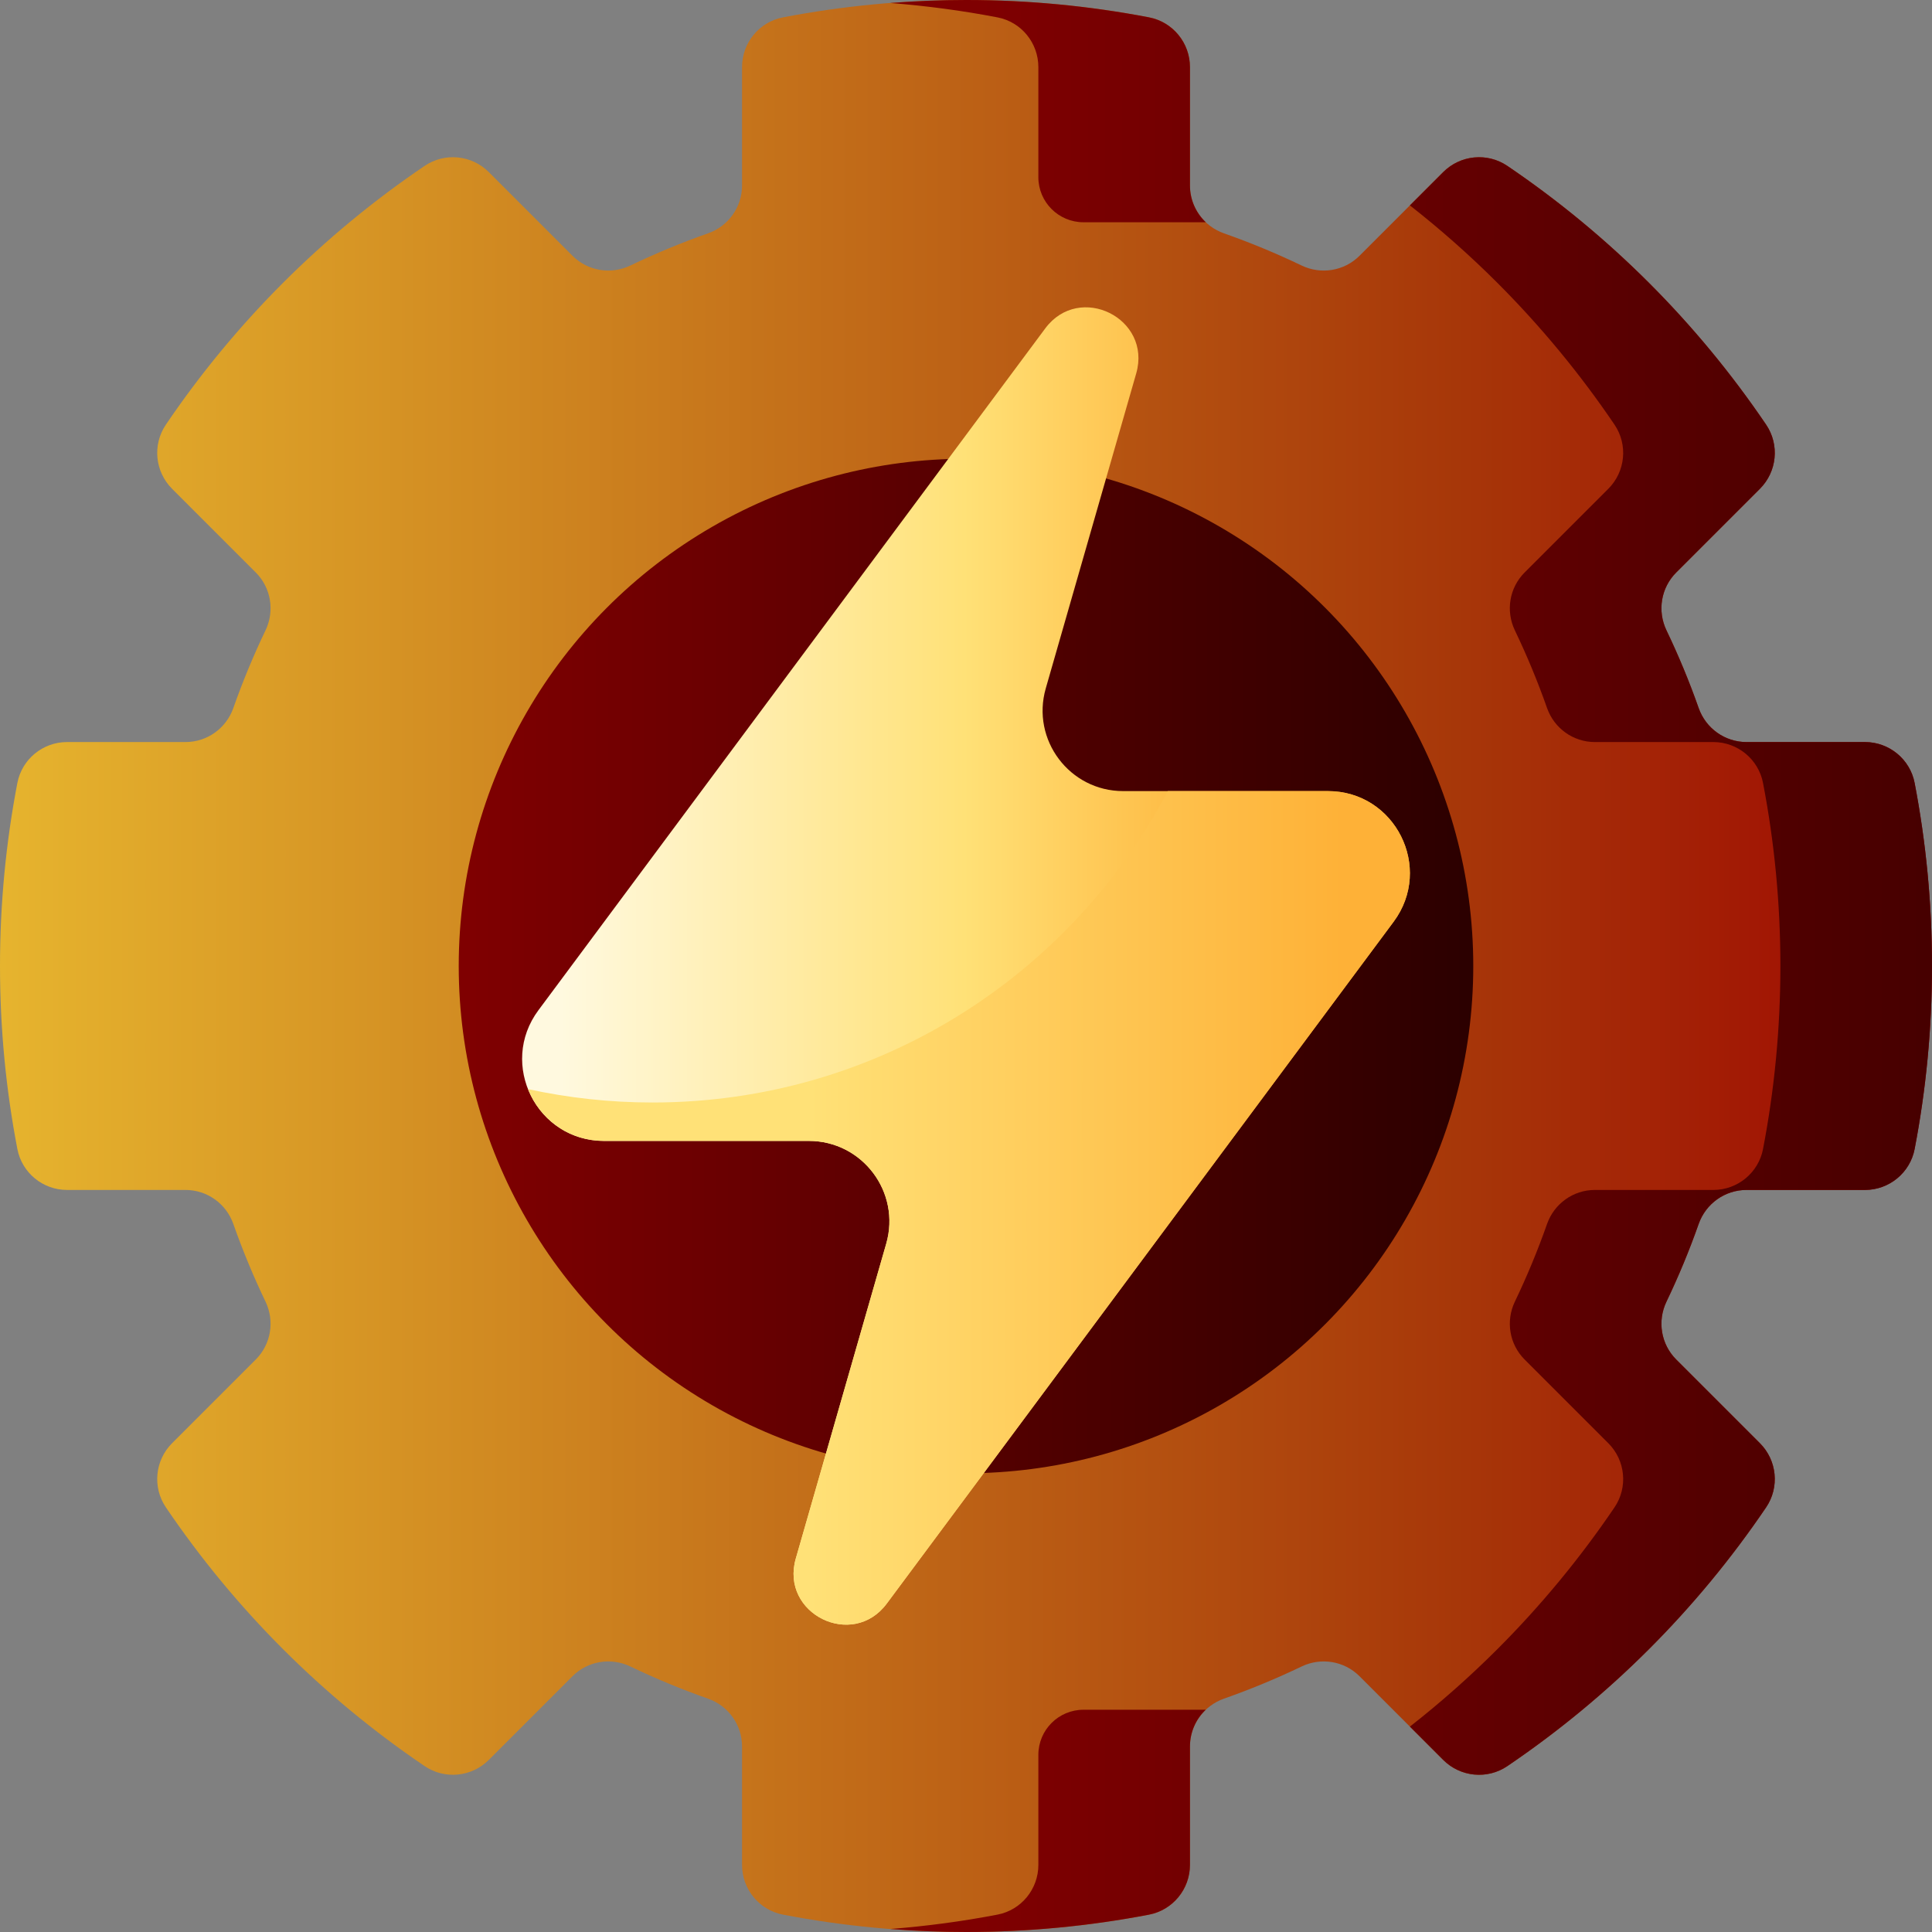
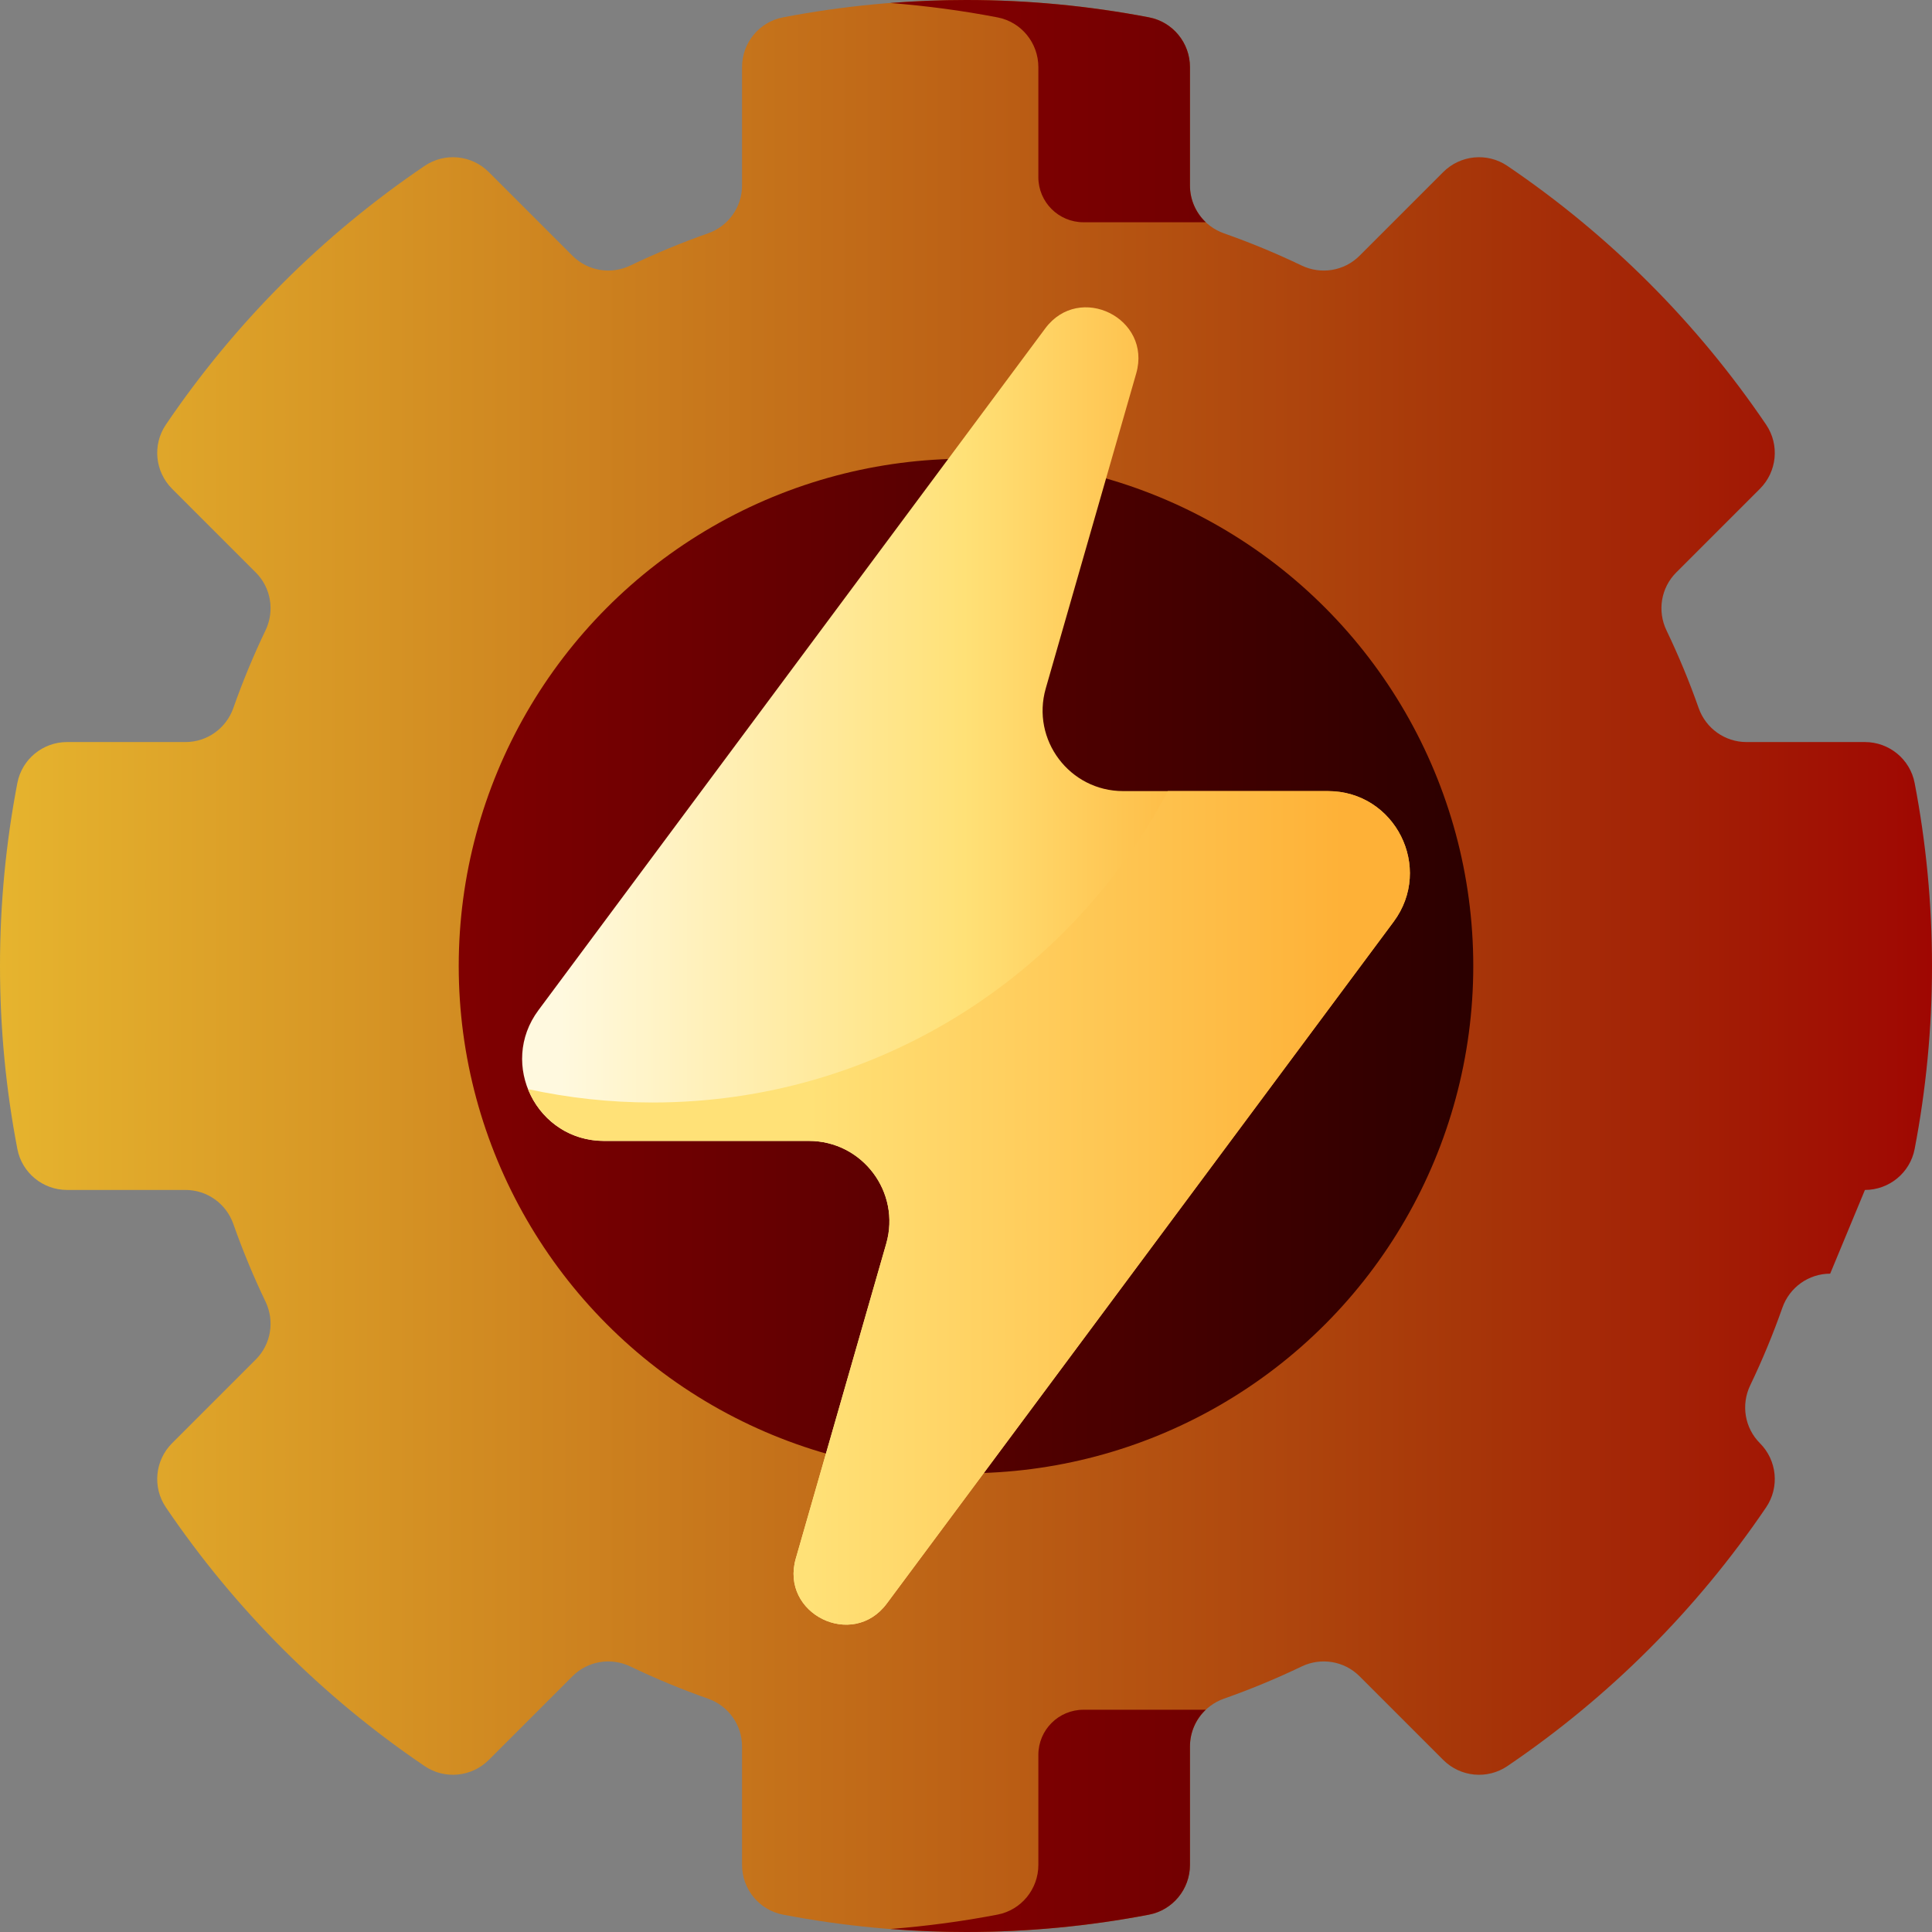
<svg xmlns="http://www.w3.org/2000/svg" xmlns:xlink="http://www.w3.org/1999/xlink" version="1.1" width="512" height="512" x="0" y="0" viewBox="0 0 510 510" style="enable-background:new 0 0 512 512" xml:space="preserve" class="">
  <rect x="0" y="0" width="510" height="510" fill="#808080" stroke="none" />
  <g>
    <linearGradient id="SVGID_1_" gradientUnits="userSpaceOnUse" x1="0" x2="510" y1="255" y2="255">
      <stop stop-opacity="1" stop-color="#e6b42e" offset="0" />
      <stop stop-opacity="1" stop-color="#a73709" offset="0.754" />
      <stop stop-opacity="1" stop-color="#9f0702" offset="1" />
    </linearGradient>
    <linearGradient id="lg1">
      <stop stop-opacity="1" stop-color="#7f0001" offset="0.006" />
      <stop stop-opacity="1" stop-color="#2c0000" offset="1" />
    </linearGradient>
    <linearGradient id="SVGID_2_" gradientUnits="userSpaceOnUse" x1="256" x2="628.344" xlink:href="#lg1" y1="29.335" y2="29.335" />
    <linearGradient id="SVGID_3_" gradientUnits="userSpaceOnUse" x1="256" x2="628.344" xlink:href="#lg1" y1="480.665" y2="480.665" />
    <linearGradient id="SVGID_4_" gradientUnits="userSpaceOnUse" x1="256" x2="628.344" xlink:href="#lg1" y1="255" y2="255" />
    <linearGradient id="SVGID_5_" gradientUnits="userSpaceOnUse" x1="122.485" x2="386.793" xlink:href="#lg1" y1="255" y2="255" />
    <linearGradient id="SVGID_6_" gradientUnits="userSpaceOnUse" x1="148.032" x2="327.427" y1="255" y2="255">
      <stop offset="0" stop-color="#fff9df" />
      <stop offset=".593" stop-color="#ffe177" />
      <stop offset="1" stop-color="#feb137" />
    </linearGradient>
    <linearGradient id="SVGID_7_" gradientUnits="userSpaceOnUse" x1="213.722" x2="354.741" y1="318.852" y2="318.852">
      <stop offset="0" stop-color="#ffe177" />
      <stop offset="1" stop-color="#feb137" />
    </linearGradient>
    <g>
      <g>
        <g>
-           <path d="m492.295 314.117c6.396 0 11.916-4.527 13.122-10.808 3.003-15.642 4.583-31.791 4.583-48.309s-1.58-32.667-4.583-48.309c-1.206-6.281-6.726-10.808-13.122-10.808h-31.275c-5.689 0-10.727-3.612-12.615-8.978-2.469-7.015-5.307-13.856-8.494-20.499-2.463-5.133-1.459-11.254 2.567-15.279l22.101-22.101c4.525-4.525 5.221-11.632 1.631-16.93-9.106-13.438-19.455-25.965-30.894-37.404l-.008-.008c-11.439-11.439-23.966-21.788-37.404-30.894-5.297-3.589-12.405-2.893-16.93 1.631l-22.101 22.101c-4.026 4.026-10.146 5.03-15.279 2.567-6.642-3.187-13.483-6.025-20.499-8.494-5.366-1.888-8.978-6.926-8.978-12.615v-31.275c0-6.396-4.527-11.916-10.808-13.122-15.642-3.003-31.791-4.583-48.309-4.583s-32.667 1.58-48.309 4.583c-6.281 1.206-10.808 6.726-10.808 13.122v31.275c0 5.689-3.612 10.727-8.978 12.615-7.015 2.469-13.856 5.307-20.499 8.494-5.133 2.463-11.254 1.459-15.279-2.567l-22.101-22.101c-4.525-4.525-11.632-5.221-16.93-1.631-13.439 9.106-25.967 19.456-37.407 30.896l-.003.002c-11.44 11.44-21.79 23.968-30.896 37.407-3.589 5.297-2.893 12.405 1.631 16.93l22.101 22.101c4.026 4.026 5.03 10.146 2.567 15.279-3.187 6.642-6.025 13.483-8.494 20.499-1.888 5.366-6.926 8.978-12.615 8.978h-31.275c-6.396 0-11.916 4.527-13.122 10.808-3.003 15.643-4.583 31.792-4.583 48.31s1.58 32.667 4.583 48.309c1.206 6.281 6.726 10.808 13.122 10.808h31.275c5.689 0 10.727 3.612 12.615 8.978 2.469 7.015 5.307 13.856 8.494 20.499 2.463 5.133 1.459 11.254-2.567 15.279l-22.101 22.101c-4.525 4.525-5.221 11.632-1.631 16.93 9.106 13.439 19.456 25.967 30.896 37.407l.003.002c11.44 11.44 23.967 21.79 37.407 30.896 5.297 3.589 12.405 2.893 16.93-1.631l22.101-22.101c4.026-4.026 10.146-5.03 15.279-2.567 6.642 3.187 13.483 6.025 20.499 8.494 5.366 1.888 8.978 6.926 8.978 12.615v31.275c0 6.396 4.527 11.916 10.808 13.122 15.642 3.004 31.791 4.584 48.309 4.584s32.667-1.58 48.309-4.583c6.281-1.206 10.808-6.726 10.808-13.122v-31.275c0-5.689 3.612-10.727 8.978-12.615 7.015-2.469 13.856-5.307 20.499-8.494 5.133-2.463 11.254-1.459 15.279 2.567l22.101 22.101c4.525 4.525 11.632 5.221 16.93 1.631 13.438-9.106 25.965-19.455 37.404-30.894l.008-.008c11.439-11.439 21.788-23.966 30.894-37.404 3.589-5.297 2.893-12.405-1.631-16.93l-22.101-22.101c-4.026-4.026-5.03-10.146-2.567-15.279 3.187-6.642 6.025-13.483 8.494-20.499 1.888-5.366 6.926-8.978 12.615-8.978z" fill="url(#SVGID_1_)" data-original="url(#SVGID_1_)" />
+           <path d="m492.295 314.117c6.396 0 11.916-4.527 13.122-10.808 3.003-15.642 4.583-31.791 4.583-48.309s-1.58-32.667-4.583-48.309c-1.206-6.281-6.726-10.808-13.122-10.808h-31.275c-5.689 0-10.727-3.612-12.615-8.978-2.469-7.015-5.307-13.856-8.494-20.499-2.463-5.133-1.459-11.254 2.567-15.279l22.101-22.101c4.525-4.525 5.221-11.632 1.631-16.93-9.106-13.438-19.455-25.965-30.894-37.404l-.008-.008c-11.439-11.439-23.966-21.788-37.404-30.894-5.297-3.589-12.405-2.893-16.93 1.631l-22.101 22.101c-4.026 4.026-10.146 5.03-15.279 2.567-6.642-3.187-13.483-6.025-20.499-8.494-5.366-1.888-8.978-6.926-8.978-12.615v-31.275c0-6.396-4.527-11.916-10.808-13.122-15.642-3.003-31.791-4.583-48.309-4.583s-32.667 1.58-48.309 4.583c-6.281 1.206-10.808 6.726-10.808 13.122v31.275c0 5.689-3.612 10.727-8.978 12.615-7.015 2.469-13.856 5.307-20.499 8.494-5.133 2.463-11.254 1.459-15.279-2.567l-22.101-22.101c-4.525-4.525-11.632-5.221-16.93-1.631-13.439 9.106-25.967 19.456-37.407 30.896l-.003.002c-11.44 11.44-21.79 23.968-30.896 37.407-3.589 5.297-2.893 12.405 1.631 16.93l22.101 22.101c4.026 4.026 5.03 10.146 2.567 15.279-3.187 6.642-6.025 13.483-8.494 20.499-1.888 5.366-6.926 8.978-12.615 8.978h-31.275c-6.396 0-11.916 4.527-13.122 10.808-3.003 15.643-4.583 31.792-4.583 48.31s1.58 32.667 4.583 48.309c1.206 6.281 6.726 10.808 13.122 10.808h31.275c5.689 0 10.727 3.612 12.615 8.978 2.469 7.015 5.307 13.856 8.494 20.499 2.463 5.133 1.459 11.254-2.567 15.279l-22.101 22.101c-4.525 4.525-5.221 11.632-1.631 16.93 9.106 13.439 19.456 25.967 30.896 37.407l.003.002c11.44 11.44 23.967 21.79 37.407 30.896 5.297 3.589 12.405 2.893 16.93-1.631l22.101-22.101c4.026-4.026 10.146-5.03 15.279-2.567 6.642 3.187 13.483 6.025 20.499 8.494 5.366 1.888 8.978 6.926 8.978 12.615v31.275c0 6.396 4.527 11.916 10.808 13.122 15.642 3.004 31.791 4.584 48.309 4.584s32.667-1.58 48.309-4.583c6.281-1.206 10.808-6.726 10.808-13.122v-31.275c0-5.689 3.612-10.727 8.978-12.615 7.015-2.469 13.856-5.307 20.499-8.494 5.133-2.463 11.254-1.459 15.279 2.567l22.101 22.101c4.525 4.525 11.632 5.221 16.93 1.631 13.438-9.106 25.965-19.455 37.404-30.894l.008-.008c11.439-11.439 21.788-23.966 30.894-37.404 3.589-5.297 2.893-12.405-1.631-16.93c-4.026-4.026-5.03-10.146-2.567-15.279 3.187-6.642 6.025-13.483 8.494-20.499 1.888-5.366 6.926-8.978 12.615-8.978z" fill="url(#SVGID_1_)" data-original="url(#SVGID_1_)" />
          <g>
            <path d="m274.1 46.76v-29.05c0-6.384-4.506-11.913-10.775-13.119-9.278-1.786-18.736-3.049-28.335-3.801 6.6-.51 13.27-.79 20.01-.79 16.52 0 32.67 1.58 48.31 4.58 6.28 1.21 10.81 6.73 10.81 13.13v31.27c0 3.76 1.57 7.22 4.18 9.69h-32.29c-6.578 0-11.91-5.332-11.91-11.91z" fill="url(#SVGID_2_)" data-original="url(#SVGID_2_)" />
            <path d="m318.29 451.33c-2.61 2.45-4.17 5.94-4.17 9.69v31.27c0 6.4-4.53 11.92-10.81 13.13-15.64 3-31.79 4.58-48.31 4.58-6.74 0-13.41-.28-20.01-.79 9.599-.751 19.057-2.015 28.335-3.801 6.269-1.207 10.775-6.735 10.775-13.119v-29.05c0-6.578 5.332-11.91 11.91-11.91z" fill="url(#SVGID_3_)" data-original="url(#SVGID_3_)" />
-             <path d="m505.417 206.691c-1.206-6.281-6.726-10.808-13.122-10.808h-31.275c-5.689 0-10.727-3.612-12.615-8.978-2.469-7.015-5.307-13.856-8.494-20.499-2.463-5.133-1.459-11.254 2.567-15.28l22.101-22.101c4.525-4.525 5.221-11.632 1.631-16.93-9.106-13.438-19.455-25.965-30.894-37.404l-.008-.008c-11.439-11.439-23.966-21.788-37.404-30.894-5.297-3.589-12.405-2.893-16.93 1.631l-8.798 8.798c8.113 6.356 15.834 13.187 23.112 20.465l.008.008c11.439 11.439 21.788 23.966 30.894 37.404 3.589 5.297 2.893 12.405-1.631 16.93l-22.101 22.101c-4.026 4.026-5.03 10.146-2.567 15.28 3.187 6.642 6.025 13.483 8.494 20.499 1.888 5.366 6.926 8.978 12.615 8.978h31.275c6.396 0 11.916 4.527 13.122 10.808 3.003 15.642 4.583 31.79 4.583 48.309s-1.58 32.667-4.583 48.309c-1.206 6.281-6.726 10.808-13.122 10.808h-31.275c-5.689 0-10.727 3.612-12.615 8.978-2.469 7.015-5.307 13.856-8.494 20.499-2.463 5.133-1.459 11.254 2.567 15.28l22.101 22.101c4.525 4.525 5.221 11.632 1.631 16.93-9.106 13.438-19.455 25.965-30.894 37.404l-.008.008c-7.278 7.277-14.999 14.109-23.112 20.465l8.798 8.798c4.525 4.525 11.632 5.221 16.93 1.631 13.438-9.106 25.965-19.455 37.404-30.894l.008-.008c11.439-11.439 21.788-23.966 30.894-37.404 3.589-5.297 2.893-12.405-1.631-16.93l-22.101-22.101c-4.026-4.026-5.03-10.146-2.567-15.28 3.187-6.642 6.025-13.483 8.494-20.499 1.888-5.366 6.926-8.978 12.615-8.978h31.275c6.396 0 11.916-4.527 13.122-10.808 3.003-15.642 4.583-31.79 4.583-48.309s-1.58-32.667-4.583-48.309z" fill="url(#SVGID_4_)" data-original="url(#SVGID_4_)" />
          </g>
        </g>
        <circle cx="255" cy="255" fill="url(#SVGID_5_)" r="133.908" data-original="url(#SVGID_5_)" />
      </g>
      <g>
        <path d="m350.529 208.828h-54.046c-14.132 0-24.327-13.536-20.426-27.119l23.876-83.134c4.183-14.564-14.975-24.042-24.014-11.882l-133.79 179.979c-10.598 14.257-.422 34.5 17.342 34.5h54.046c14.132 0 24.327 13.536 20.426 27.119l-23.876 83.134c-4.183 14.564 14.975 24.042 24.014 11.882l133.79-179.979c10.598-14.257.422-34.5-17.342-34.5z" fill="url(#SVGID_6_)" data-original="url(#SVGID_6_)" />
        <path d="m350.529 208.828h-42.262c-25.705 48.873-76.967 82.206-136.022 82.206-11.282 0-22.275-1.228-32.864-3.536 3.069 7.721 10.459 13.675 20.091 13.675h54.046c14.132 0 24.327 13.536 20.426 27.119l-23.876 83.134c-4.183 14.564 14.975 24.042 24.014 11.882l133.79-179.979c10.597-14.258.421-34.501-17.343-34.501z" fill="url(#SVGID_7_)" data-original="url(#SVGID_7_)" />
      </g>
    </g>
  </g>
</svg>